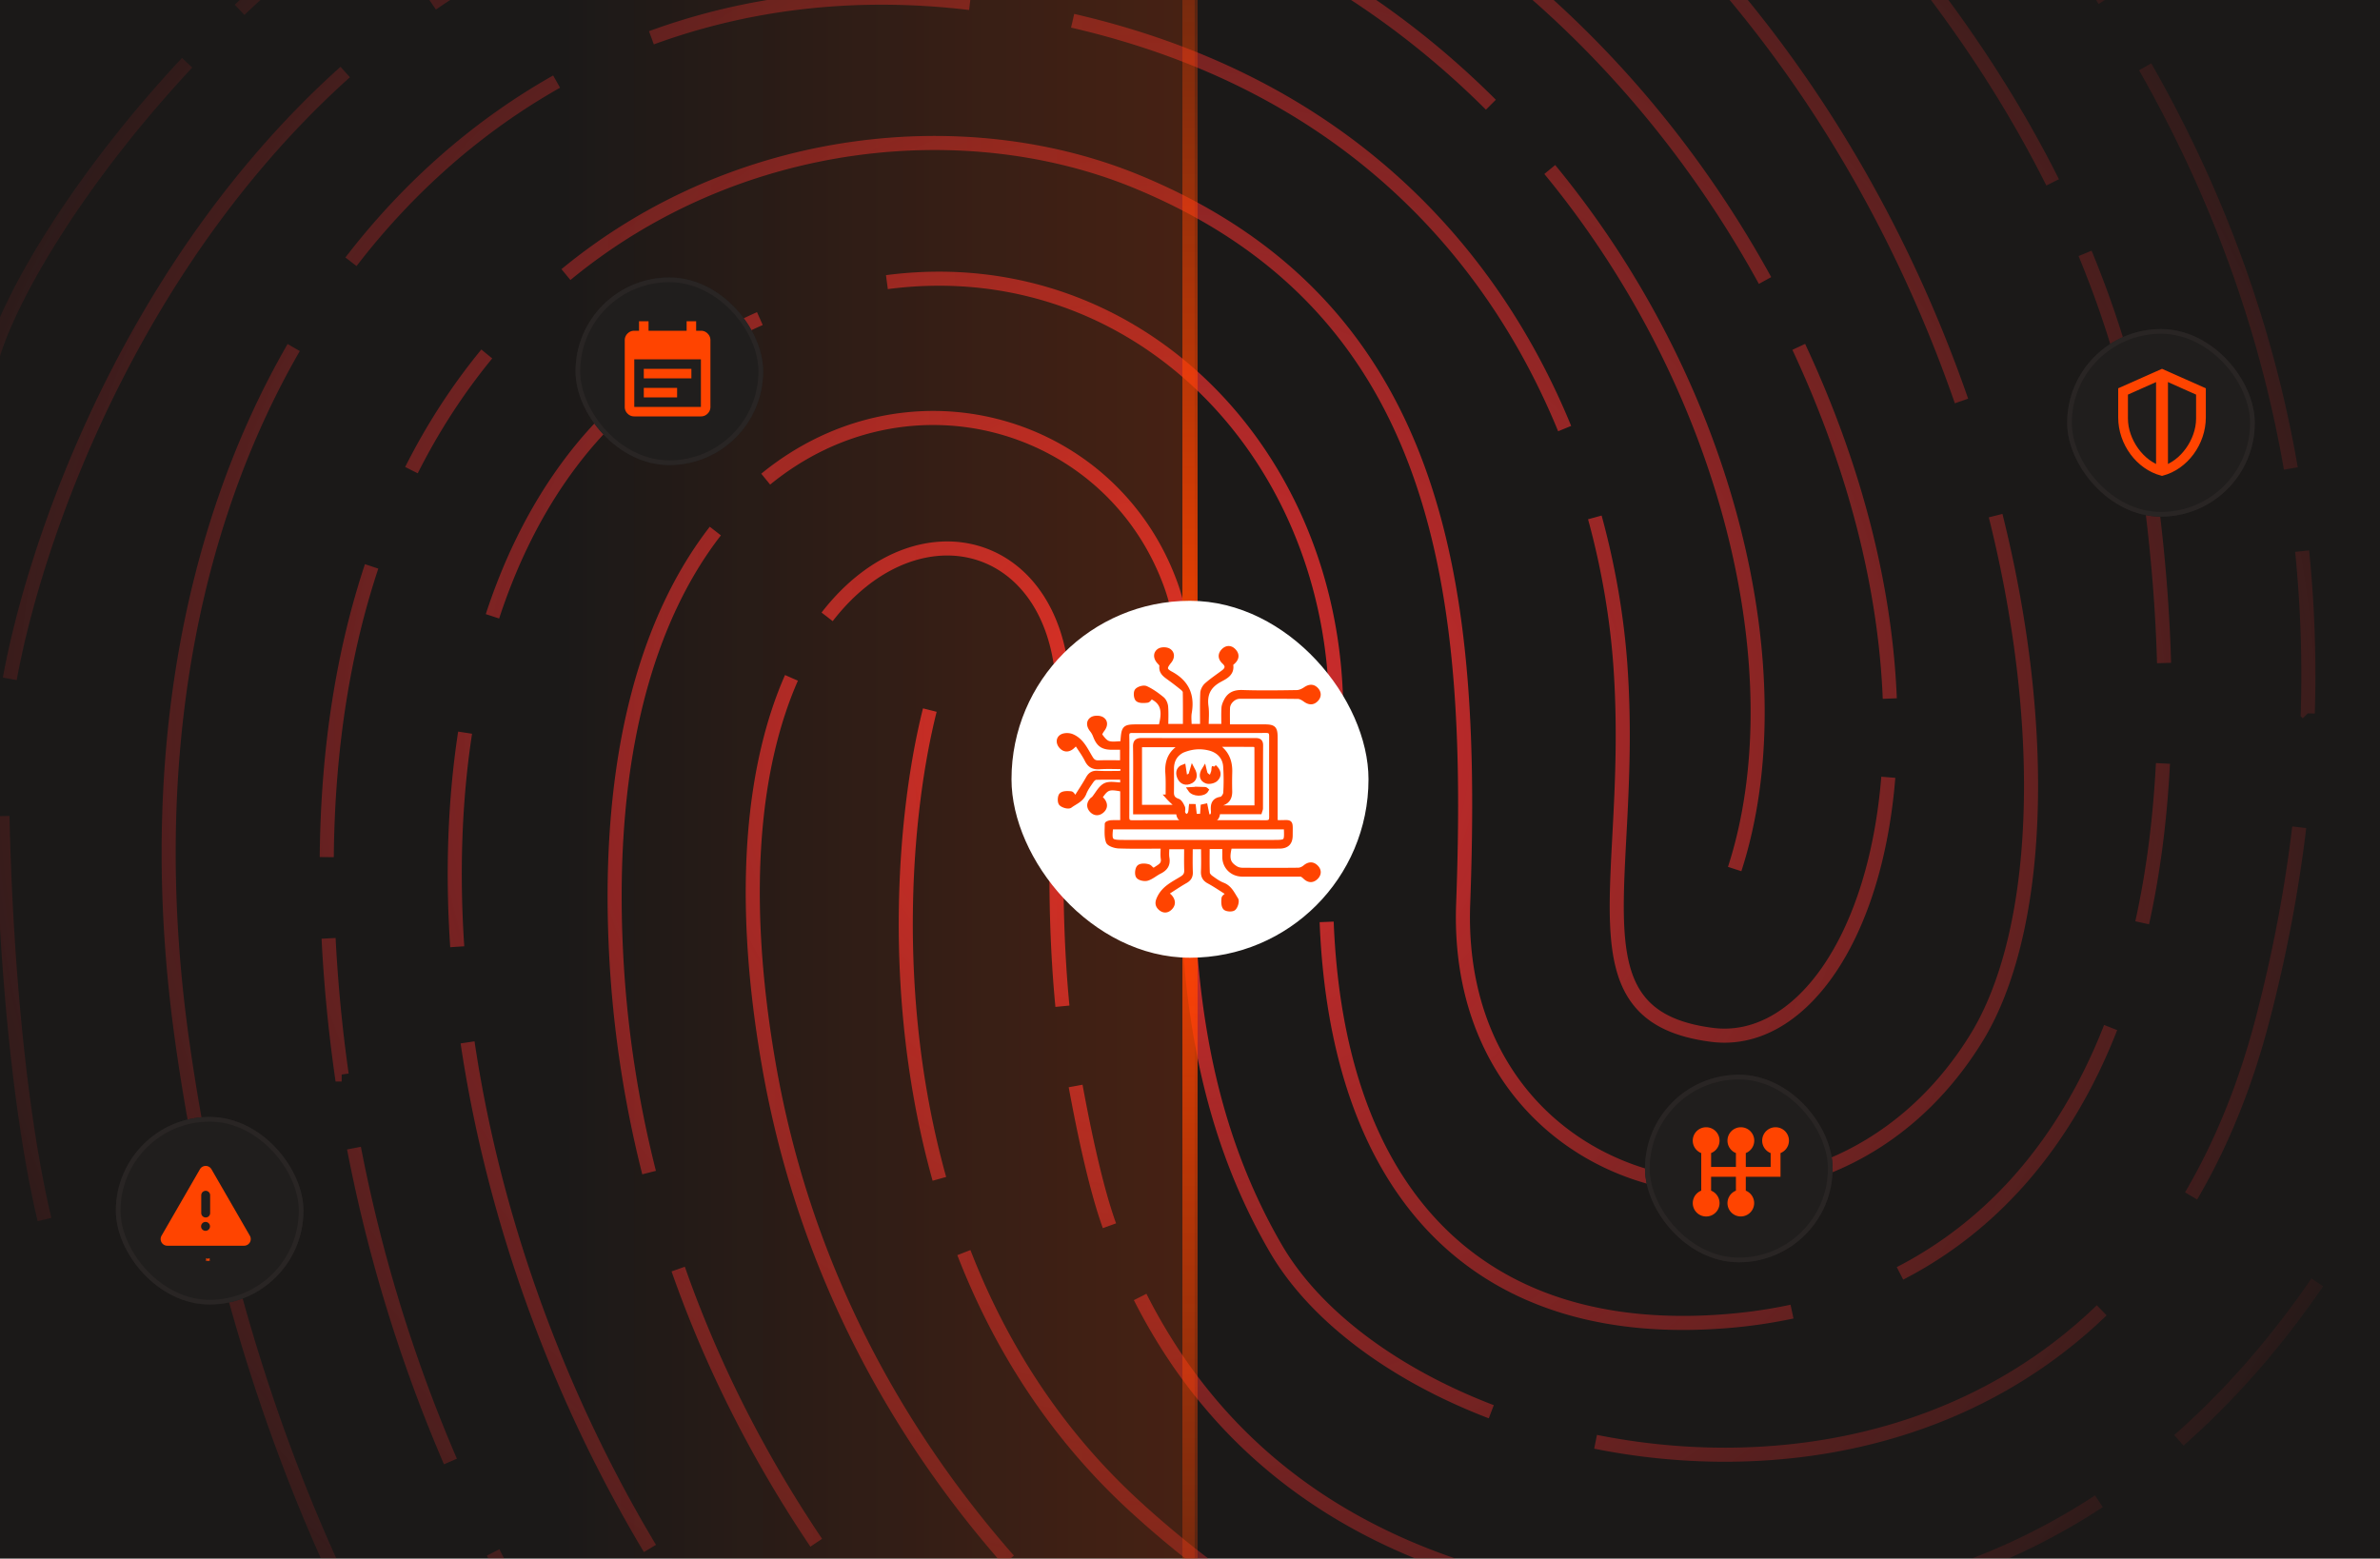
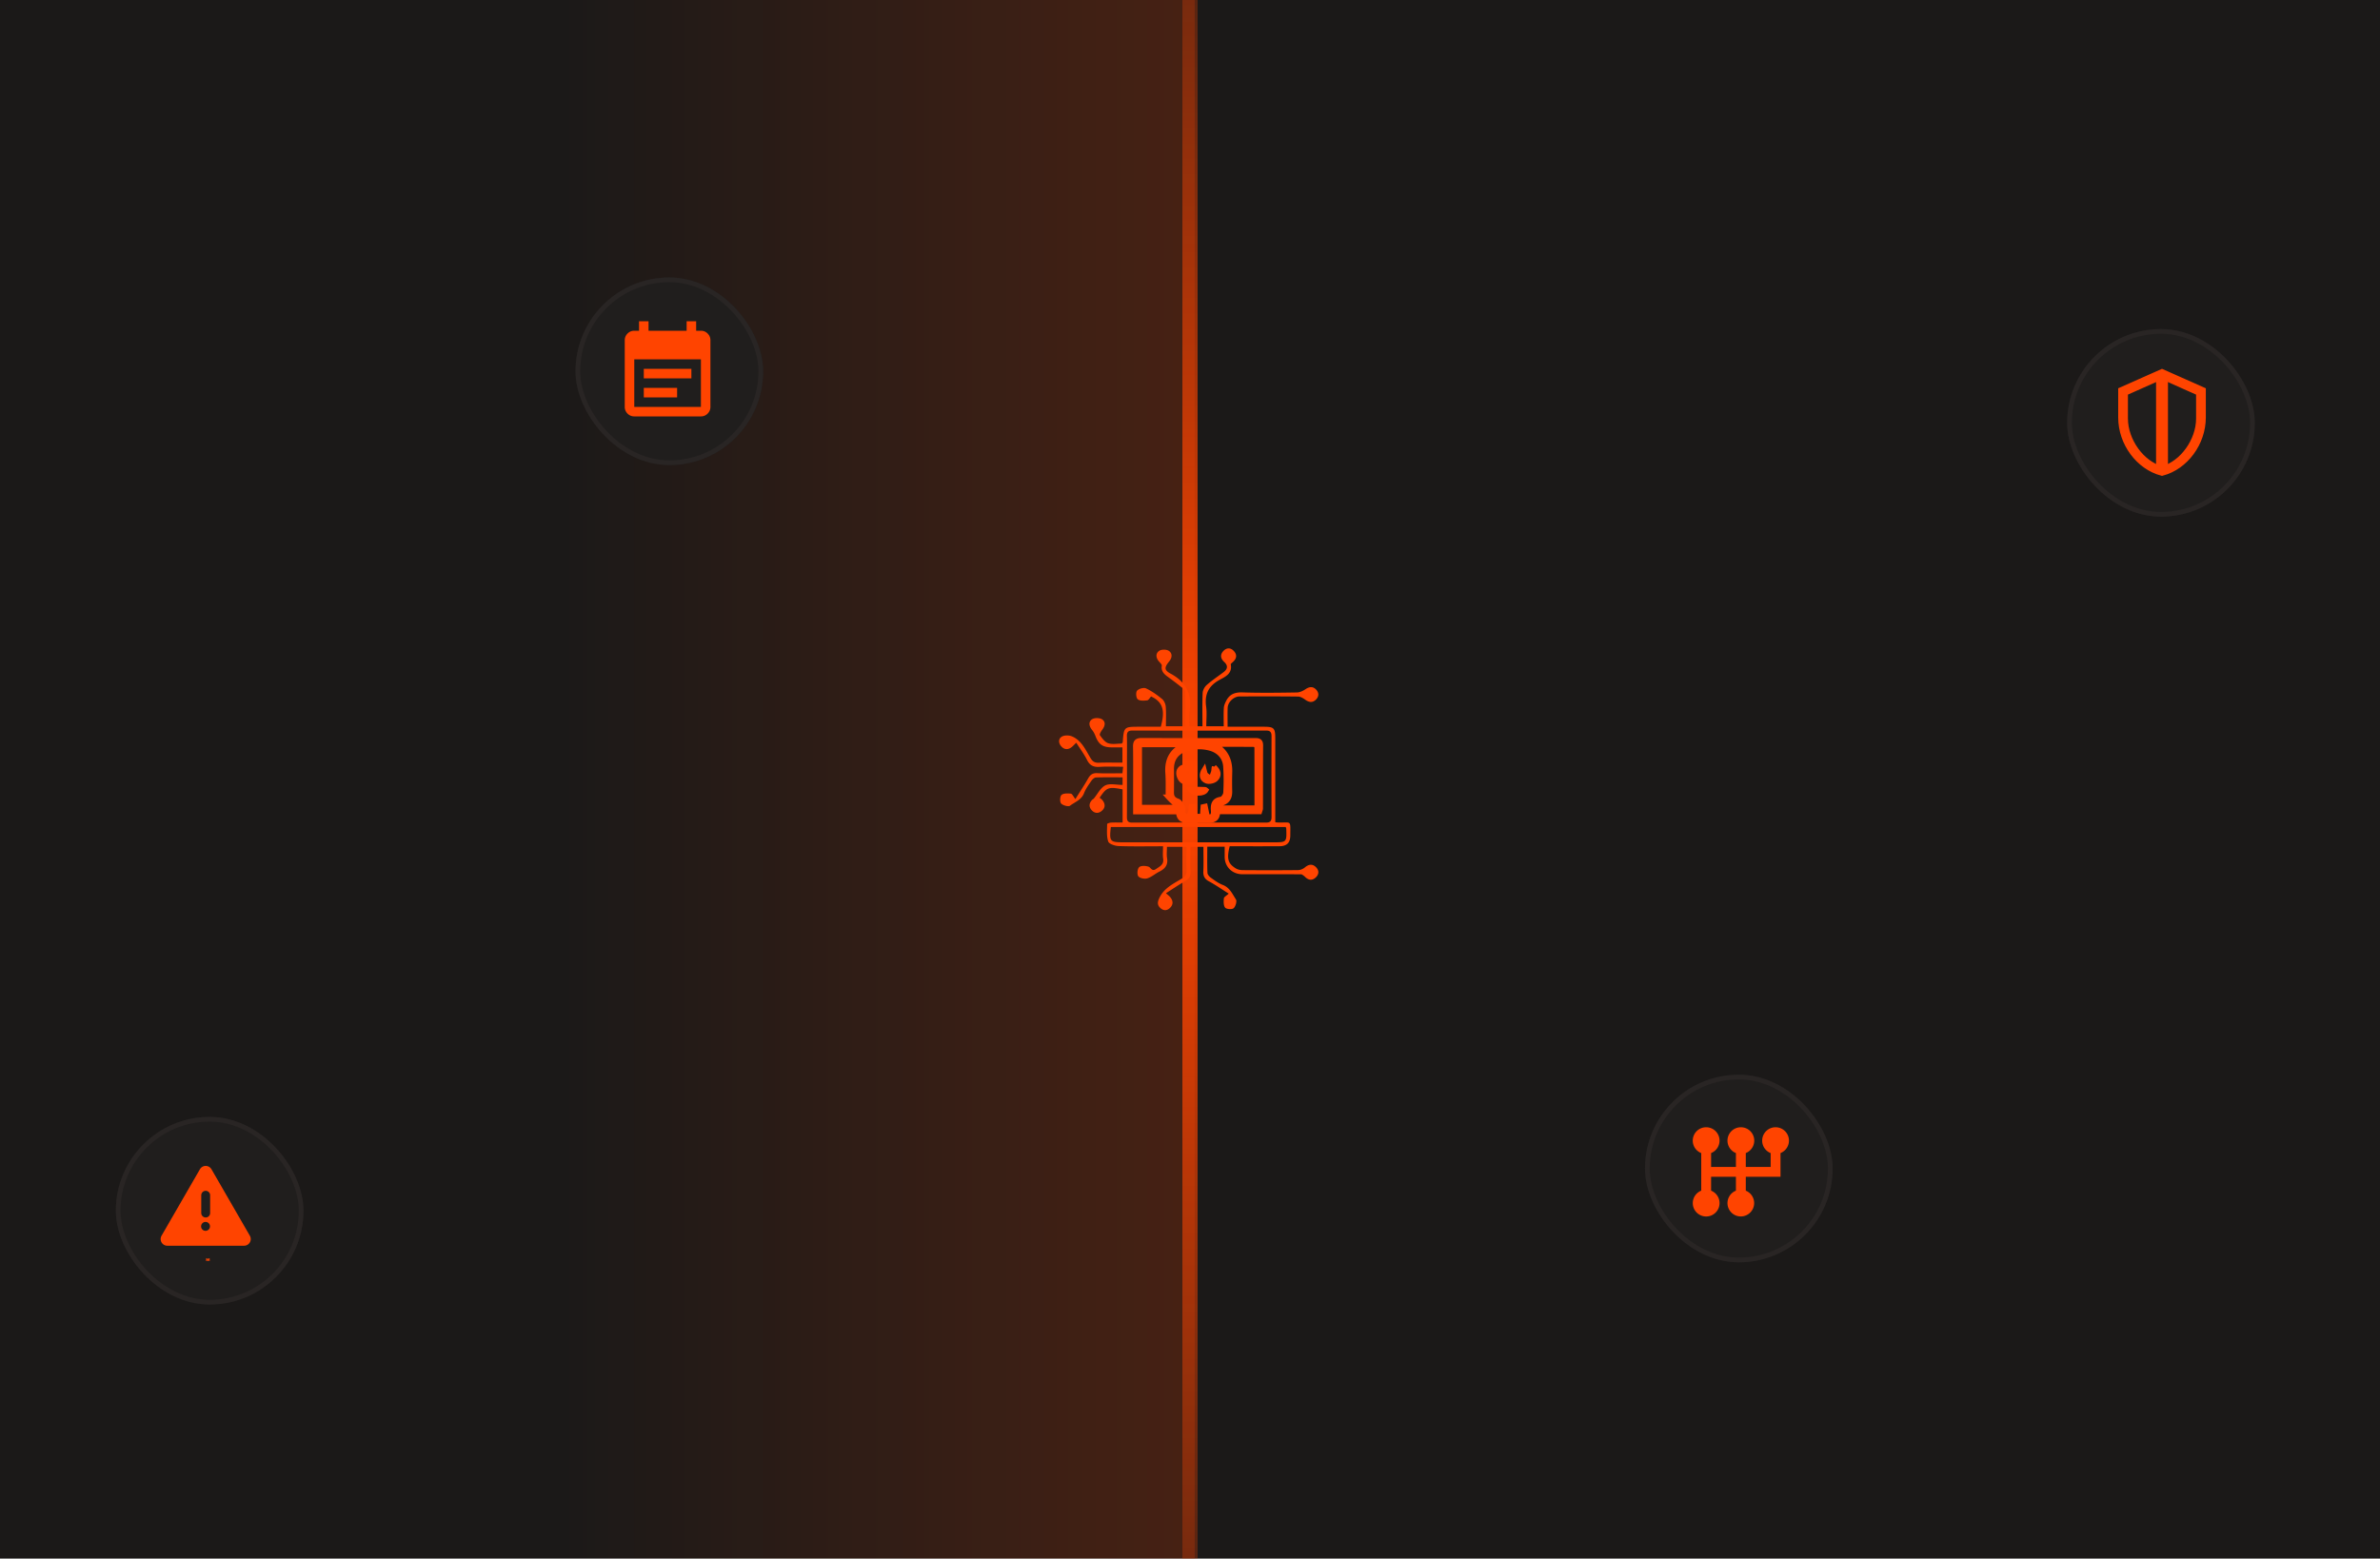
<svg xmlns="http://www.w3.org/2000/svg" width="400" height="262" fill="none">
  <g clip-path="url(#a)">
    <path fill="#C4C4C4" d="M0 0h400v262H0z" />
    <path fill="#fff" d="M228 152.778v-43.556c0-3.422-2.8-6.222-6.222-6.222h-43.556c-3.422 0-6.222 2.8-6.222 6.222v43.556c0 3.422 2.8 6.222 6.222 6.222h43.556c3.422 0 6.222-2.8 6.222-6.222Zm-38.889-17.111 7.778 9.364L207.778 131l14 18.667h-43.556l10.889-14Z" />
    <g clip-path="url(#b)">
      <path fill="#1B1918" d="M-40.447-3.809h480.896v269.617H-40.447z" />
-       <path stroke="url(#c)" stroke-width="2.365" d="M194.354 315.652c-12.713-7.388-30.474-21.786-46.938-42.38M302.067-57.542a282.7 282.7 0 0 1 8.446 7.333m-74.677 360.487c-7.142-2.678-16.18-7.111-25.987-13.373m209.689-155.807c-2.296 13.339-6.895 29.631-14.272 46.096m-248.994-67.825c-4.268 16.893-7.018 47.939 1.606 78.804m253.463 26.159a229.501 229.501 0 0 1-8.49 11.301M265.233-56.984c10.066 6.086 24.016 16.61 38.218 30.867m-144.76 343.229a188.892 188.892 0 0 1-15.824-13.858m-12.811 20.728c-6.755-5.637-15.453-14.631-24.523-26.644M223.75-51.61c13.697 5.772 26.092 13.076 37.238 21.513M99.981 327.878c-6.685-5.605-16.24-16.199-26.244-31.653M163.017.505c-19.182-2.293-37.245-.127-53.535 5.847M302.311 58.31c10.076 21.563 14.618 41.792 15.299 59.121M-1.193 59.703C2.23 48.693 13.793 29.45 31.454 10.548M1.64 114.118C6.217 89.26 22.655 43.84 58.018 12.106M291.54 146.092c10.591-32.623-.858-80.936-31.077-117.597m94.269 144.243c-7.69 19.635-19.936 33.359-35.408 41.326m40.706-58.936c1.81-8.17 2.994-17.098 3.492-26.79m.183-16.879c-.238-8.842-.983-18.224-2.269-28.15-1.866-14.404-5.753-28.018-11.002-40.715m35.988 96.473c-1.25 10.513-3.284 21.317-6.182 32.406-2.965 11.342-7.045 21.152-11.989 29.571m19.609-81.126a207 207 0 0 0-.947-27.268m-1.9-13.892c-4.262-24.713-12.921-47.267-24.481-67.531M353.708.03c-9.793-15.076-21.169-28.754-33.426-40.97M271.02-21.915c28.407 24.923 47.582 57.417 58.642 89.324m5.738 19.273c9.17 36.768 7.479 70.449-3.266 87.863-26.144 42.366-88.078 28.266-86.224-22.542 1.853-50.808-2.381-99.773-54.745-121.434-28.495-11.787-67.178-8.216-96.048 15.59M301.18 220.492a84.2 84.2 0 0 1-10.344 1.543c-42.622 3.728-66.087-21.77-67.869-67.059m130.263 65.297c-23.788 22.981-56.745 27.78-85.068 22.104m84.598 10.001c-12.914 8.45-27.925 14.523-45.257 16.919m58.692-27.165c8.968-7.888 16.687-16.95 23.268-26.553m3.421 31.601c-10.513 11.281-21.454 20.311-32.626 27.341m-17.148 9.185a127.933 127.933 0 0 1-18.136 6.515m-15.612 3.244c-20.441 2.898-40.67.583-59.548-5.506m-17.777-7.008c-15.373-7.194-29.477-16.832-41.588-28.001-13.46-12.415-22.536-27.133-28.453-42.376m126.669 59.834c-1.398-.023-2.81-.068-4.234-.136-51.574-2.463-78.784-24.52-92.808-52.24m59.013 19.295c-16.356-6.26-29.627-16.094-36.249-27.511-16.835-29.025-15.024-60.466-14.89-84.457m-13.033 80.7c-2.229-6.14-4.247-15.661-5.686-23.494m18.621 107.151c-5.068-3.746-12.724-10.789-19.019-16.8m-10.867-10.628c-18.424-20.973-34.323-48.668-40.349-83.571-5.072-29.38-2.351-50.66 3.853-64.762m4.163 145.391c-9.02-13.381-17.159-28.768-23.198-46.004m18.247 78.661a214.11 214.11 0 0 1-15.512-20.02m-17.877 16.01a250.877 250.877 0 0 1-15.963-27.017M65.67 282.8c-14.563-26.093-28.707-62.278-35.101-108.167-6.38-45.776 1.323-85.942 18.793-116.212m26.34 187.269a256.003 256.003 0 0 1-16.21-52.681m49.743 67.3c-16.08-26.859-26.436-56.623-30.652-85.079m30.509 21.888a188.64 188.64 0 0 1-5.562-37.205c-1.634-33.363 5.578-56.316 16.695-70.64m-43.378 69.883c-.841-12.556-.414-24.682 1.321-35.99m-20.744 57.469a255.009 255.009 0 0 1-2.2-22.892m-.307-13.655c.166-18.635 2.888-34.875 7.54-48.874m76.557 8.481c16.043-20.735 41.598-12.423 39.573 16.997-.921 13.374-1.747 30.546-.029 48.464M127.709 53.557c-5.514 2.446-11.094 5.599-16.69 9.518-13.297 9.313-22.653 23.436-28.252 40.532m66.292-56.178c44.999-5.897 80.368 34.168 74.963 82.126-.41 3.641-.711 7.193-.905 10.652m-94.429-59.66c24.122-19.677 58.145-9.67 68.09 17.772 1.555 4.289 2.25 9.52 2.539 15.473M69.15 79.034c3.668-7.277 7.933-13.777 12.662-19.53m11.734-45.786c-13.213 7.465-24.88 17.708-34.56 30.287m50.1-60.946C95.433-12.789 83.313-6.718 72.594.63m53.892-21.634a143.5 143.5 0 0 1 5.173-.766c28.492-3.69 53.661.391 75.189 9.597m-105.602-24.59C77.592-28.67 56.847-14.116 40.264 1.657M165.93-42.118c11.231 1.379 22.116 3.79 32.562 7.169M221.296-4.94c10.9 6.298 20.676 13.96 29.275 22.545M227.34-22.578c28.738 15.627 52.678 39.481 69.308 69.732M180.273 3.489c46.869 10.81 71.046 40.147 82.694 68.56m5.074 14.931c2.444 8.928 3.755 17.394 4.281 24.729 2.624 36.532-9.21 59.135 15.448 62.262 14.381 1.823 27.354-15.523 29.592-43.305m27.621-100.007c-8.63-17.24-19.595-32.53-30.984-45.5M185.04-65.528c-15.536-3.255-57.927-5.98-103.205 9.156m162.72-13.706c-7.976-4.585-27.794-14.309-43.264-16.518M.41 137.188c.559 24.824 2.938 50.452 7.07 67.827M-20.88 94.943c-2.929 12.659-7.828 43.754-3.992 66.856m285.636 153.709c4.506 2.225 20.028 6.465 46.07 5.62m-89.187 11.554c6.972 2.257 23.485 7.071 33.761 8.268m-75.808-5.981c3.132 2.052 11.164 6.771 18.232 9.226m-51.658-8.057c1.705 2.238 6.334 7.186 11.208 9.083M417.95 104.432c-.419-16.8-4.505-57.56-17.495-86.208" />
      <path fill="url(#d)" d="M87.264-3.809h113.523v269.617H87.264z" opacity=".8" />
      <path stroke="url(#e)" stroke-width="2.551" d="M200-47.168v356.336" />
      <g filter="url(#f)">
-         <rect width="60" height="60" x="170" y="101" fill="#fff" rx="30" />
        <path fill="#F40" d="M218.721 146.972c-3.372-.003-6.646-.001-9.92-.005-1.707-.002-2.972-1.251-2.973-2.924v-1.712h-2.922c0 1.509-.032 2.955.027 4.397.012.289.316.64.581.829.633.453 1.281.933 1.998 1.207 1.175.449 1.614 1.531 2.206 2.436.2.305-.055 1.183-.387 1.476-.269.238-1.184.181-1.417-.088-.296-.34-.274-1.036-.224-1.562.023-.243.437-.448.816-.802-1.163-.731-2.215-1.462-3.335-2.07-.729-.395-.966-.893-.931-1.693.059-1.335.016-2.674.016-4.104h-2.197c0 1.424-.039 2.829.016 4.23.029.731-.226 1.155-.854 1.513-1.082.616-2.112 1.322-3.267 2.056.341.31.578.474.749.691.482.61.494 1.24-.083 1.792-.508.486-1.084.474-1.599.007-.594-.541-.479-1.088-.129-1.788.812-1.623 2.364-2.312 3.764-3.181.596-.37.795-.763.771-1.43-.047-1.261-.014-2.525-.014-3.885h-3.288c0 .644-.084 1.28.018 1.886.191 1.145-.324 1.793-1.285 2.272-.702.349-1.32.919-2.05 1.141-.45.137-1.272-.032-1.505-.361-.237-.335-.148-1.243.15-1.52.305-.283 1.088-.249 1.569-.085.41.14.573.87 1.253.398.636-.443 1.367-.726 1.211-1.748-.098-.644-.018-1.316-.018-2.08-2.558 0-5.006.051-7.449-.035-.622-.022-1.62-.345-1.764-.763-.308-.899-.189-1.95-.187-2.938 0-.086.424-.231.656-.244.626-.034 1.255-.011 1.943-.011v-5.575c-2.352-.467-2.696-.341-3.857 1.41.154.131.34.244.467.403.487.611.523 1.246-.085 1.779-.551.484-1.189.475-1.695-.065-.542-.577-.484-1.209.069-1.78.076-.079.193-.121.262-.203.635-.761 1.124-1.811 1.934-2.21.772-.38 1.878-.082 2.9-.082v-1.277c-1.513 0-2.993-.026-4.471.024-.257.009-.577.289-.742.529-.461.673-.966 1.349-1.254 2.1-.435 1.136-1.526 1.49-2.356 2.116-.279.211-1.196-.037-1.499-.369-.246-.27-.206-1.199.062-1.439.335-.299 1.042-.273 1.571-.218.228.024.411.474.759.911.796-1.273 1.512-2.333 2.134-3.445.366-.655.776-.955 1.564-.912 1.37.074 2.747.02 4.211.02l.119-1.097c-1.362 0-2.657-.063-3.943.021-1 .064-1.647-.207-2.115-1.148-.488-.98-1.157-1.87-1.818-2.91-.343.328-.553.567-.801.757-.591.454-1.199.416-1.696-.121-.503-.542-.549-1.281.058-1.654.424-.262 1.196-.262 1.684-.063 1.662.678 2.324 2.307 3.186 3.713.335.547.703.755 1.339.732 1.299-.048 2.601-.014 3.988-.014v-2.567h-1.724c-1.609 0-2.288-.494-2.847-2.004a3.632 3.632 0 0 0-.566-.974c-.493-.62-.592-1.343.047-1.754.405-.261 1.254-.251 1.663.012.65.417.521 1.127.038 1.75-.207.268-.497.781-.393.926.38.527.838 1.164 1.402 1.349.704.231 1.541.055 2.28.055.079-.123.149-.181.154-.245.198-2.585.198-2.585 2.858-2.585h3.539c.77-2.784.32-4.182-1.63-5.09-.215.224-.421.629-.669.657-.531.061-1.237.107-1.58-.184-.278-.235-.35-1.161-.113-1.439.287-.337 1.116-.572 1.498-.395.972.45 1.87 1.101 2.706 1.784.339.277.582.835.62 1.285.089 1.069.028 2.149.028 3.303h3.255c0-1.929.017-3.851-.021-5.772-.005-.232-.264-.506-.474-.677a53.537 53.537 0 0 0-2.213-1.696c-.697-.51-1.399-.973-1.241-2.038.034-.226-.324-.522-.524-.769-.51-.63-.512-1.344.12-1.748.383-.245 1.182-.236 1.568.011.651.418.591 1.155.1 1.758-.835 1.025-.906 1.477.216 2.08 2.7 1.452 3.674 3.599 3.158 6.563-.125.718-.019 1.477-.019 2.291h2.214c0-1.885-.045-3.738.031-5.585.02-.466.318-1.036.673-1.349.889-.784 1.885-1.446 2.835-2.161.705-.531.785-1.107.11-1.729-.629-.578-.709-1.231-.118-1.849.506-.53 1.15-.576 1.683-.045.649.645.569 1.319-.113 1.926-.132.119-.362.288-.342.394.306 1.585-1.004 2.101-1.946 2.629-1.83 1.027-2.469 2.432-2.192 4.457.144 1.058.025 2.152.025 3.309h2.928c0-1.018-.039-2.047.018-3.071.023-.411.207-.834.399-1.21.568-1.111 1.462-1.455 2.732-1.413 3.047.101 6.101.057 9.151.009.484-.008 1.019-.255 1.432-.536.654-.445 1.257-.516 1.799.055.505.532.494 1.173-.038 1.694-.57.559-1.171.458-1.8.001-.347-.253-.793-.518-1.197-.523-3.274-.042-6.548-.026-9.823-.022-.975.001-1.976.936-2.012 1.929-.037 1.002-.008 2.006-.008 3.166h6.023c1.776 0 1.99.209 1.99 1.973.002 4.678.001 9.356.001 14.081.181.017.361.045.542.047 2.21.035 1.993-.437 1.985 2.15-.004 1.266-.586 1.832-1.855 1.839-2.785.015-5.571.004-8.335.004-.52 2.069-.31 2.89 1.007 3.71.319.199.752.298 1.134.301 3.125.023 6.251.029 9.376-.007.381-.004.827-.201 1.124-.45.652-.546 1.275-.629 1.875-.027.528.531.509 1.167-.021 1.686-.618.605-1.262.509-1.856-.093a2.273 2.273 0 0 0-.588-.412Zm-29.314-19.096c0 3.122.01 6.244-.009 9.365-.004.643.067 1.049.879 1.047 7.507-.021 15.014-.018 22.52-.003.688.002.908-.276.906-.93-.014-4.533-.013-9.067-.001-13.601.001-.641-.203-.94-.9-.938-7.507.015-15.014.014-22.52.001-.688-.001-.905.272-.886.934.037 1.3.011 2.602.011 4.125Zm13.949 13.725h10.596c2.298 0 2.308-.009 2.226-2.283-.004-.101-.061-.2-.09-.291h-29.39c-.28 2.441-.164 2.574 2.158 2.574h14.5Z" />
        <path fill="#F40" d="M190.84 132.898c0-2.529.029-4.947-.016-7.364-.016-.839.274-1.079 1.095-1.075 6.285.027 12.571.017 18.856.012.586 0 1.12-.041 1.114.821-.025 3.533-.012 7.066-.023 10.599 0 .174-.092.348-.157.578h-7.047c.015 1.4-.916 1.509-1.965 1.485a84.008 84.008 0 0 0-3.012-.002c-.948.011-1.605-.305-1.626-1.454h-7.219v-3.6Zm7.848-6.73c-1.239.664-1.79 1.72-1.781 3.104.008 1.301.018 2.603-.005 3.904-.013.77.261 1.213 1.042 1.479.359.123.634.665.817 1.074.125.279-.058.692.055.983.092.241.407.522.643.541.186.015.495-.308.582-.543.131-.356.116-.767.163-1.154l.383.006.188 1.647h1.294l.111-1.609.392-.085.357 1.738c.887.195 1.039-.292.982-1.004-.078-.986.098-1.742 1.322-1.913.307-.043.736-.67.756-1.048a36.02 36.02 0 0 0-.014-4.457c-.113-1.608-1.203-2.705-2.771-3.073-1.495-.351-2.947-.244-4.516.41Zm-2.379 7.805c-.013-1.339.041-2.683-.055-4.015-.154-2.124.609-3.685 2.542-4.639.02-.01-.01-.121-.009-.114h-7.253V135.7h6.627c-.69-.584-1.253-1.062-1.852-1.727Zm14.917-8.44c-.109-.128-.218-.367-.328-.368-2.265-.022-4.53-.017-6.795-.017 1.956 1.068 2.672 2.685 2.596 4.767a57.878 57.878 0 0 0-.004 3.118c.018 1.065-.404 1.769-1.482 2.052-.247.065-.443.326-.663.497l.149.209h6.536c0-3.389 0-6.72-.009-10.258Z" />
        <path fill="#F40" d="M204.067 128.921c.773.656.925 1.43.261 2.062-.337.322-1.115.497-1.545.337-.861-.319-.939-1.108-.388-1.98.079.29.084.641.258.853.221.268.58.422.88.625.143-.361.32-.713.417-1.086.069-.267.031-.562.117-.811Zm-3.956 1.435.304-1.036c.53.972.452 1.772-.562 2.117-.801.272-1.398-.173-1.658-.895-.256-.713-.077-1.353.692-1.631l.283 1.844c.305-.104.611-.209.941-.399Zm1.129 2.302c.508.012.913.019 1.317.041.058.003.112.081.167.126-.409.713-2.132.738-2.689-.102.421-.024.762-.044 1.205-.065Z" />
-         <path stroke="#F40" stroke-width=".8" d="M218.721 146.972c-3.372-.003-6.646-.001-9.92-.005-1.707-.002-2.972-1.251-2.973-2.924v-1.712h-2.922c0 1.509-.032 2.955.027 4.397.012.289.316.64.581.829.633.453 1.281.933 1.998 1.207 1.175.449 1.614 1.531 2.206 2.436.2.305-.055 1.183-.387 1.476-.269.238-1.184.181-1.417-.088-.296-.34-.274-1.036-.224-1.562.023-.243.437-.448.816-.802-1.163-.731-2.215-1.462-3.335-2.07-.729-.395-.966-.893-.931-1.693.059-1.335.016-2.674.016-4.104h-2.197c0 1.424-.039 2.829.016 4.23.029.731-.226 1.155-.854 1.513-1.082.616-2.112 1.322-3.267 2.056.341.31.578.474.749.691.482.61.494 1.24-.083 1.792-.508.486-1.084.474-1.599.007-.594-.541-.479-1.088-.129-1.788.812-1.623 2.364-2.312 3.764-3.181.596-.37.795-.763.771-1.43-.047-1.261-.014-2.525-.014-3.885h-3.288c0 .644-.084 1.28.018 1.886.191 1.145-.324 1.793-1.285 2.272-.702.349-1.32.919-2.05 1.141-.45.137-1.272-.032-1.505-.361-.237-.335-.148-1.243.15-1.52.305-.283 1.088-.249 1.569-.085.41.14.573.87 1.253.398.636-.443 1.367-.726 1.211-1.748-.098-.644-.018-1.316-.018-2.08-2.558 0-5.006.051-7.449-.035-.622-.022-1.62-.345-1.764-.763-.308-.899-.189-1.95-.187-2.938 0-.086.424-.231.656-.244.626-.034 1.255-.011 1.943-.011v-5.575c-2.352-.467-2.696-.341-3.857 1.41.154.131.34.244.467.403.487.611.523 1.246-.085 1.779-.551.484-1.189.475-1.695-.065-.542-.577-.484-1.209.069-1.78.076-.079.193-.121.262-.203.635-.761 1.124-1.811 1.934-2.21.772-.38 1.878-.082 2.9-.082v-1.277c-1.513 0-2.993-.026-4.471.024-.257.009-.577.289-.742.529-.461.673-.966 1.349-1.254 2.1-.435 1.136-1.526 1.49-2.356 2.116-.279.211-1.196-.037-1.499-.369-.246-.27-.206-1.199.062-1.439.335-.299 1.042-.273 1.571-.218.228.024.411.474.759.911.796-1.273 1.512-2.333 2.134-3.445.366-.655.776-.955 1.564-.912 1.37.074 2.747.02 4.211.02l.119-1.097c-1.362 0-2.657-.063-3.943.021-1 .064-1.647-.207-2.115-1.148-.488-.98-1.157-1.87-1.818-2.91-.343.328-.553.567-.801.757-.591.454-1.199.416-1.696-.121-.503-.542-.549-1.281.058-1.654.424-.262 1.196-.262 1.684-.063 1.662.678 2.324 2.307 3.186 3.713.335.547.703.755 1.339.732 1.299-.048 2.601-.014 3.988-.014v-2.567h-1.724c-1.609 0-2.288-.494-2.847-2.004a3.632 3.632 0 0 0-.566-.974c-.493-.62-.592-1.343.047-1.754.405-.261 1.254-.251 1.663.012.65.417.521 1.127.038 1.75-.207.268-.497.781-.393.926.38.527.838 1.164 1.402 1.349.704.231 1.541.055 2.28.055.079-.123.149-.181.154-.245.198-2.585.198-2.585 2.858-2.585h3.539c.77-2.784.32-4.182-1.63-5.09-.215.224-.421.629-.669.657-.531.061-1.237.107-1.58-.184-.278-.235-.35-1.161-.113-1.439.287-.337 1.116-.572 1.498-.395.972.45 1.87 1.101 2.706 1.784.339.277.582.835.62 1.285.089 1.069.028 2.149.028 3.303h3.255c0-1.929.017-3.851-.021-5.772-.005-.232-.264-.506-.474-.677a53.537 53.537 0 0 0-2.213-1.696c-.697-.51-1.399-.973-1.241-2.038.034-.226-.324-.522-.524-.769-.51-.63-.512-1.344.12-1.748.383-.245 1.182-.236 1.568.011.651.418.591 1.155.1 1.758-.835 1.025-.906 1.477.216 2.08 2.7 1.452 3.674 3.599 3.158 6.563-.125.718-.019 1.477-.019 2.291h2.214c0-1.885-.045-3.738.031-5.585.02-.466.318-1.036.673-1.349.889-.784 1.885-1.446 2.835-2.161.705-.531.785-1.107.11-1.729-.629-.578-.709-1.231-.118-1.849.506-.53 1.15-.576 1.683-.045.649.645.569 1.319-.113 1.926-.132.119-.362.288-.342.394.306 1.585-1.004 2.101-1.946 2.629-1.83 1.027-2.469 2.432-2.192 4.457.144 1.058.025 2.152.025 3.309h2.928c0-1.018-.039-2.047.018-3.071.023-.411.207-.834.399-1.21.568-1.111 1.462-1.455 2.732-1.413 3.047.101 6.101.057 9.151.009.484-.008 1.019-.255 1.432-.536.654-.445 1.257-.516 1.799.055.505.532.494 1.173-.038 1.694-.57.559-1.171.458-1.8.001-.347-.253-.793-.518-1.197-.523-3.274-.042-6.548-.026-9.823-.022-.975.001-1.976.936-2.012 1.929-.037 1.002-.008 2.006-.008 3.166h6.023c1.776 0 1.99.209 1.99 1.973.002 4.678.001 9.356.001 14.081.181.017.361.045.542.047 2.21.035 1.993-.437 1.985 2.15-.004 1.266-.586 1.832-1.855 1.839-2.785.015-5.571.004-8.335.004-.52 2.069-.31 2.89 1.007 3.71.319.199.752.298 1.134.301 3.125.023 6.251.029 9.376-.007.381-.004.827-.201 1.124-.45.652-.546 1.275-.629 1.875-.027.528.531.509 1.167-.021 1.686-.618.605-1.262.509-1.856-.093a2.273 2.273 0 0 0-.588-.412Zm-29.314-19.096c0 3.122.01 6.244-.009 9.365-.004.643.067 1.049.879 1.047 7.507-.021 15.014-.018 22.52-.003.688.002.908-.276.906-.93-.014-4.533-.013-9.067-.001-13.601.001-.641-.203-.94-.9-.938-7.507.015-15.014.014-22.52.001-.688-.001-.905.272-.886.934.037 1.3.011 2.602.011 4.125Zm13.949 13.725h10.596c2.298 0 2.308-.009 2.226-2.283-.004-.101-.061-.2-.09-.291h-29.39c-.28 2.441-.164 2.574 2.158 2.574h14.5Z" />
        <path stroke="#F40" stroke-width=".8" d="M190.84 132.898c0-2.529.029-4.947-.016-7.364-.016-.839.274-1.079 1.095-1.075 6.285.027 12.571.017 18.856.012.586 0 1.12-.041 1.114.821-.025 3.533-.012 7.066-.023 10.599 0 .174-.092.348-.157.578h-7.047c.015 1.4-.916 1.509-1.965 1.485a84.008 84.008 0 0 0-3.012-.002c-.948.011-1.605-.305-1.626-1.454h-7.219v-3.6Zm7.848-6.73c-1.239.664-1.79 1.72-1.781 3.104.008 1.301.018 2.603-.005 3.904-.013.77.261 1.213 1.042 1.479.359.123.634.665.817 1.074.125.279-.058.692.055.983.092.241.407.522.643.541.186.015.495-.308.582-.543.131-.356.116-.767.163-1.154l.383.006.188 1.647h1.294l.111-1.609.392-.085.357 1.738c.887.195 1.039-.292.982-1.004-.078-.986.098-1.742 1.322-1.913.307-.043.736-.67.756-1.048a36.02 36.02 0 0 0-.014-4.457c-.113-1.608-1.203-2.705-2.771-3.073-1.495-.351-2.947-.244-4.516.41Zm-2.379 7.805c-.013-1.339.041-2.683-.055-4.015-.154-2.124.609-3.685 2.542-4.639.02-.01-.01-.121-.009-.114h-7.253V135.7h6.627c-.69-.584-1.253-1.062-1.852-1.727Zm14.917-8.44c-.109-.128-.218-.367-.328-.368-2.265-.022-4.53-.017-6.795-.017 1.956 1.068 2.672 2.685 2.596 4.767a57.878 57.878 0 0 0-.004 3.118c.018 1.065-.404 1.769-1.482 2.052-.247.065-.443.326-.663.497l.149.209h6.536c0-3.389 0-6.72-.009-10.258Z" />
        <path stroke="#F40" stroke-width=".8" d="M204.067 128.921c.773.656.925 1.43.261 2.062-.337.322-1.115.497-1.545.337-.861-.319-.939-1.108-.388-1.98.079.29.084.641.258.853.221.268.58.422.88.625.143-.361.32-.713.417-1.086.069-.267.031-.562.117-.811Zm-3.956 1.435.304-1.036c.53.972.452 1.772-.562 2.117-.801.272-1.398-.173-1.658-.895-.256-.713-.077-1.353.692-1.631l.283 1.844c.305-.104.611-.209.941-.399Zm1.129 2.302c.508.012.913.019 1.317.041.058.003.112.081.167.126-.409.713-2.132.738-2.689-.102.421-.024.762-.044 1.205-.065Z" />
      </g>
      <g filter="url(#g)">
        <rect width="31.534" height="31.534" x="276.47" y="180.666" fill="#201E1D" rx="15.767" />
        <rect width="30.746" height="30.746" x="276.865" y="181.06" stroke="#292524" stroke-width=".788" rx="15.373" />
        <path fill="#F40" stroke="#F40" d="M286.742 190a1.748 1.748 0 0 0-.32 3.466v7.066a1.75 1.75 0 1 0 .657 0v-3.204h5.174v3.204a1.753 1.753 0 0 0-1.288 2.389 1.755 1.755 0 0 0 .949.946 1.748 1.748 0 1 0 .997-3.335v-3.204h5.833v-3.862a1.755 1.755 0 0 0 1.422-1.716 1.75 1.75 0 0 0-1.749-1.75h-.007a1.748 1.748 0 0 0-.32 3.466v3.204h-5.179v-3.204a1.758 1.758 0 0 0 1.422-1.716 1.75 1.75 0 0 0-1.749-1.75h-.007a1.752 1.752 0 0 0-1.746 1.75 1.752 1.752 0 0 0 1.422 1.716v3.204h-5.174v-3.204a1.752 1.752 0 0 0 1.42-1.716 1.75 1.75 0 0 0-1.749-1.75h-.008Z" />
      </g>
      <g filter="url(#h)">
        <rect width="31.534" height="31.534" x="96.725" y="46.647" fill="#201E1D" rx="15.767" />
        <rect width="30.746" height="30.746" x="97.119" y="47.041" stroke="#292524" stroke-width=".788" rx="15.373" />
        <path fill="#F40" d="M108.2 63.6V62h8v1.6h-8Zm0 3.2v-1.6h5.6v1.6h-5.6Zm-1.6 3.2a1.54 1.54 0 0 1-1.13-.47 1.546 1.546 0 0 1-.47-1.13V57.2c0-.44.157-.817.47-1.13.314-.313.691-.47 1.13-.47h.8V54h1.6v1.6h6.4V54h1.6v1.6h.8c.44 0 .817.157 1.13.47.314.314.471.69.47 1.13v11.2c0 .44-.157.817-.47 1.13-.313.314-.689.47-1.13.47h-11.2Zm0-1.6h11.2v-8h-11.2v8Z" />
      </g>
      <g filter="url(#i)">
        <rect width="31.534" height="31.534" x="19.469" y="187.762" fill="#201E1D" rx="15.767" />
        <rect width="30.746" height="30.746" x="19.863" y="188.156" stroke="#292524" stroke-width=".788" rx="15.373" />
        <path fill="#F40" d="m35.014 211.585-.008.001-.053.026-.015.003-.01-.003-.053-.026c-.008-.002-.014-.001-.019.004l-.002.007-.013.32.004.015.007.01.078.055.011.003.009-.003.078-.055.009-.012.003-.013-.013-.319c-.002-.008-.006-.012-.013-.013Zm.198-.085-.01.002-.138.069-.007.008-.003.008.014.321.004.009.006.005.15.07c.01.002.017 0 .021-.006l.003-.011-.025-.458c-.002-.009-.007-.015-.015-.017Zm-.534.002a.014.014 0 0 0-.011-.002.016.016 0 0 0-.01.006l-.004.011-.025.458c0 .009.005.015.013.018l.01-.001.151-.07.008-.006.002-.008.013-.321-.002-.009-.008-.008-.137-.068Zm.864-14.942 6.45 11.173a1.117 1.117 0 0 1-.41 1.53c-.17.099-.364.151-.56.151H28.12a1.115 1.115 0 0 1-.97-.561 1.118 1.118 0 0 1 0-1.12l6.45-11.173a1.12 1.12 0 0 1 1.94 0Zm-.97 8.855a.748.748 0 1 0 0 1.495.748.748 0 0 0 0-1.495Zm0-5.23a.745.745 0 0 0-.743.66l-.005.087v2.989a.749.749 0 0 0 1.227.572.748.748 0 0 0 .262-.485l.005-.087v-2.989a.747.747 0 0 0-.747-.747Z" />
      </g>
      <g filter="url(#j)">
        <rect width="31.534" height="31.534" x="347.422" y="55.318" fill="#201E1D" rx="15.767" />
        <rect width="30.746" height="30.746" x="347.816" y="55.712" stroke="#292524" stroke-width=".788" rx="15.373" />
        <path fill="#000" stroke="#F40" d="m363.235 78.847.129.034.128-.034c1.673-.446 3.194-1.649 4.292-3.173 1.099-1.528 1.807-3.424 1.807-5.312v-4.35l-.297-.132-5.727-2.553-.203-.09-.204.09-5.727 2.553-.297.132v4.35c0 1.888.708 3.784 1.808 5.312 1.097 1.524 2.618 2.727 4.291 3.173Zm6.992-8.665c0 4.288-2.944 8.28-6.863 9.302-3.92-1.021-6.864-5.014-6.864-9.302v-4.584l6.864-3.05 6.863 3.05v4.584Z" />
        <path stroke="#F40" stroke-width="2" d="M363.364 63.227v15.955" />
      </g>
    </g>
  </g>
  <defs>
    <filter id="f" width="194.293" height="194.293" x="102.854" y="33.854" color-interpolation-filters="sRGB" filterUnits="userSpaceOnUse">
      <feFlood flood-opacity="0" result="BackgroundImageFix" />
      <feColorMatrix in="SourceAlpha" result="hardAlpha" values="0 0 0 0 0 0 0 0 0 0 0 0 0 0 0 0 0 0 127 0" />
      <feOffset />
      <feGaussianBlur stdDeviation="33.573" />
      <feComposite in2="hardAlpha" operator="out" />
      <feColorMatrix values="0 0 0 0 0.992 0 0 0 0 0.552 0 0 0 0 0.392 0 0 0 0.31 0" />
      <feBlend in2="BackgroundImageFix" result="effect1_dropShadow_645_3876" />
      <feBlend in="SourceGraphic" in2="effect1_dropShadow_645_3876" result="shape" />
    </filter>
    <filter id="g" width="75.682" height="75.682" x="254.397" y="158.592" color-interpolation-filters="sRGB" filterUnits="userSpaceOnUse">
      <feFlood flood-opacity="0" result="BackgroundImageFix" />
      <feColorMatrix in="SourceAlpha" result="hardAlpha" values="0 0 0 0 0 0 0 0 0 0 0 0 0 0 0 0 0 0 127 0" />
      <feOffset />
      <feGaussianBlur stdDeviation="11.037" />
      <feComposite in2="hardAlpha" operator="out" />
      <feColorMatrix values="0 0 0 0 0 0 0 0 0 0 0 0 0 0 0 0 0 0 0.85 0" />
      <feBlend in2="BackgroundImageFix" result="effect1_dropShadow_645_3876" />
      <feBlend in="SourceGraphic" in2="effect1_dropShadow_645_3876" result="shape" />
    </filter>
    <filter id="h" width="75.682" height="75.682" x="74.651" y="24.573" color-interpolation-filters="sRGB" filterUnits="userSpaceOnUse">
      <feFlood flood-opacity="0" result="BackgroundImageFix" />
      <feColorMatrix in="SourceAlpha" result="hardAlpha" values="0 0 0 0 0 0 0 0 0 0 0 0 0 0 0 0 0 0 127 0" />
      <feOffset />
      <feGaussianBlur stdDeviation="11.037" />
      <feComposite in2="hardAlpha" operator="out" />
      <feColorMatrix values="0 0 0 0 0 0 0 0 0 0 0 0 0 0 0 0 0 0 0.85 0" />
      <feBlend in2="BackgroundImageFix" result="effect1_dropShadow_645_3876" />
      <feBlend in="SourceGraphic" in2="effect1_dropShadow_645_3876" result="shape" />
    </filter>
    <filter id="i" width="75.682" height="75.682" x="-2.605" y="165.688" color-interpolation-filters="sRGB" filterUnits="userSpaceOnUse">
      <feFlood flood-opacity="0" result="BackgroundImageFix" />
      <feColorMatrix in="SourceAlpha" result="hardAlpha" values="0 0 0 0 0 0 0 0 0 0 0 0 0 0 0 0 0 0 127 0" />
      <feOffset />
      <feGaussianBlur stdDeviation="11.037" />
      <feComposite in2="hardAlpha" operator="out" />
      <feColorMatrix values="0 0 0 0 0 0 0 0 0 0 0 0 0 0 0 0 0 0 0.85 0" />
      <feBlend in2="BackgroundImageFix" result="effect1_dropShadow_645_3876" />
      <feBlend in="SourceGraphic" in2="effect1_dropShadow_645_3876" result="shape" />
    </filter>
    <filter id="j" width="75.682" height="75.682" x="325.348" y="33.245" color-interpolation-filters="sRGB" filterUnits="userSpaceOnUse">
      <feFlood flood-opacity="0" result="BackgroundImageFix" />
      <feColorMatrix in="SourceAlpha" result="hardAlpha" values="0 0 0 0 0 0 0 0 0 0 0 0 0 0 0 0 0 0 127 0" />
      <feOffset />
      <feGaussianBlur stdDeviation="11.037" />
      <feComposite in2="hardAlpha" operator="out" />
      <feColorMatrix values="0 0 0 0 0 0 0 0 0 0 0 0 0 0 0 0 0 0 0.85 0" />
      <feBlend in2="BackgroundImageFix" result="effect1_dropShadow_645_3876" />
      <feBlend in="SourceGraphic" in2="effect1_dropShadow_645_3876" result="shape" />
    </filter>
    <linearGradient id="d" x1="534.445" x2="94.667" y1="137.307" y2="137.307" gradientUnits="userSpaceOnUse">
      <stop stop-color="#F40" />
      <stop offset="1" stop-color="#F40" stop-opacity="0" />
    </linearGradient>
    <linearGradient id="e" x1="200.5" x2="200.5" y1="-47.168" y2="309.168" gradientUnits="userSpaceOnUse">
      <stop stop-color="#F40" stop-opacity="0" />
      <stop offset=".495" stop-color="#F40" />
      <stop offset="1" stop-color="#F40" stop-opacity="0" />
    </linearGradient>
    <clipPath id="a">
      <path fill="#fff" d="M0 0h400v262H0z" />
    </clipPath>
    <clipPath id="b">
      <path fill="#fff" d="M-40.447-3.809h480.896v269.617H-40.447z" />
    </clipPath>
    <radialGradient id="c" cx="0" cy="0" r="1" gradientTransform="matrix(28.431 219.443 -228.285 29.576 196.067 124.992)" gradientUnits="userSpaceOnUse">
      <stop stop-color="#E02E2E" />
      <stop offset="1" stop-color="#E02E2E" stop-opacity="0" />
    </radialGradient>
  </defs>
</svg>